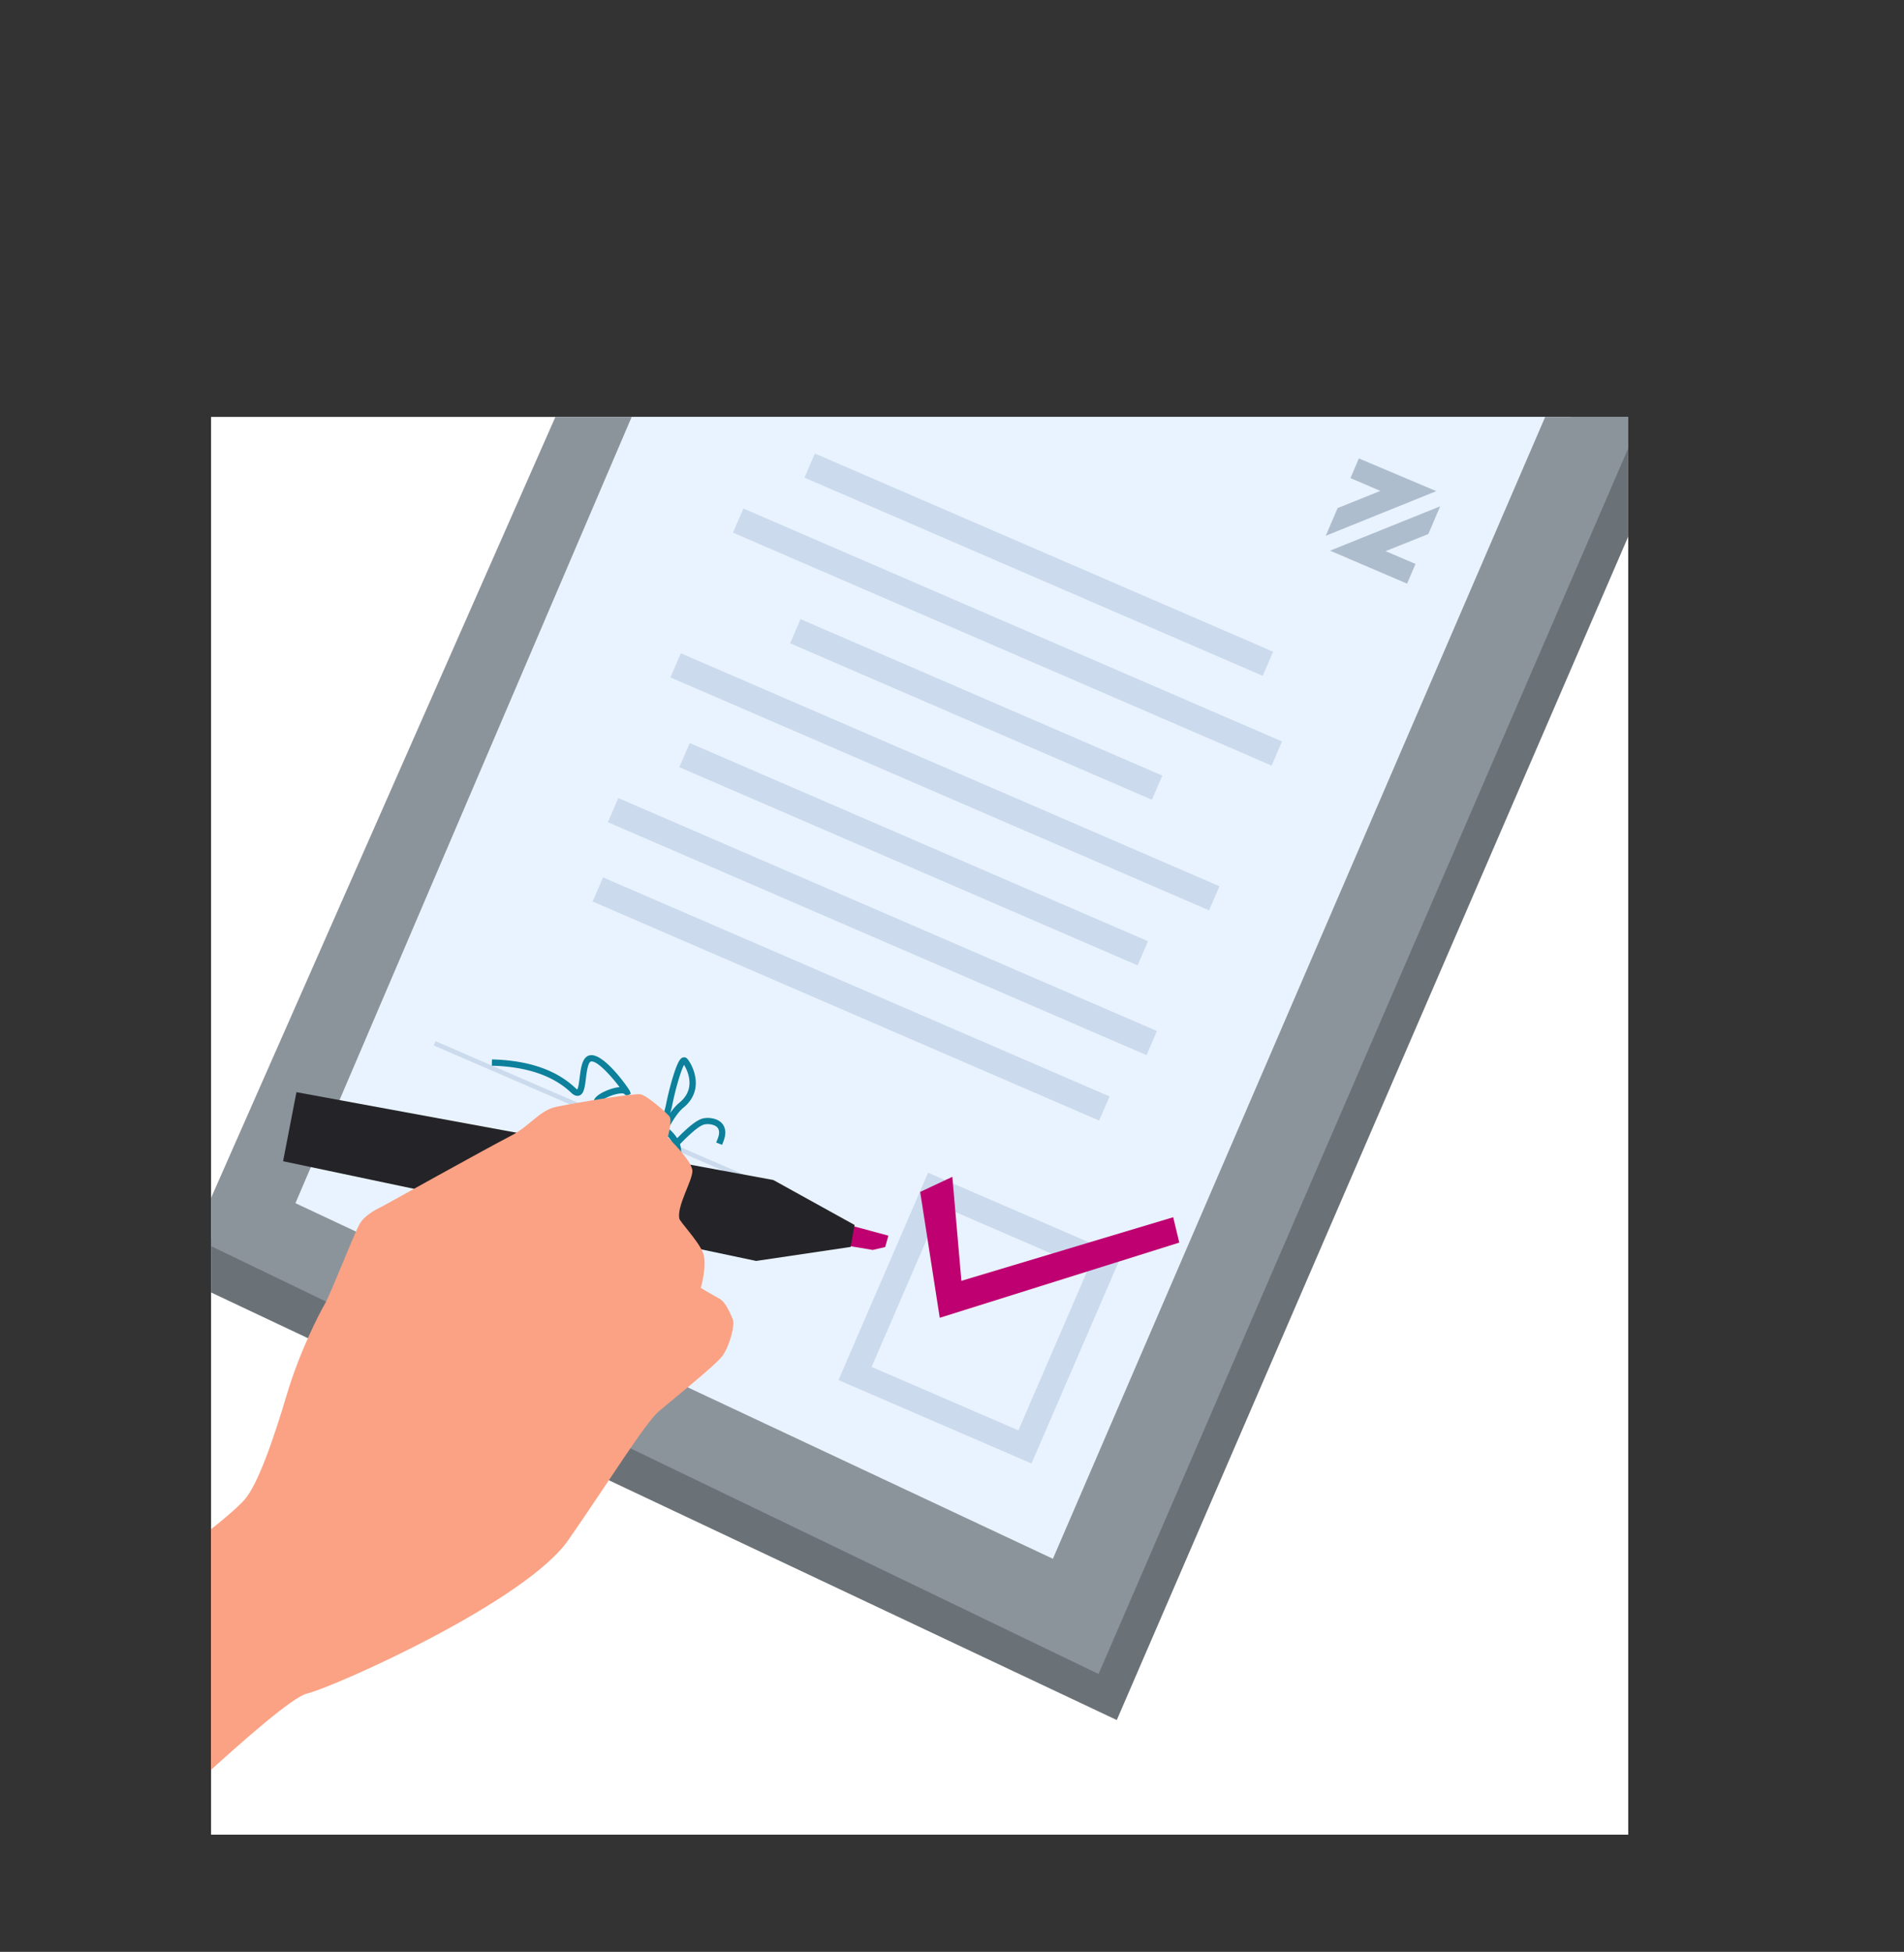
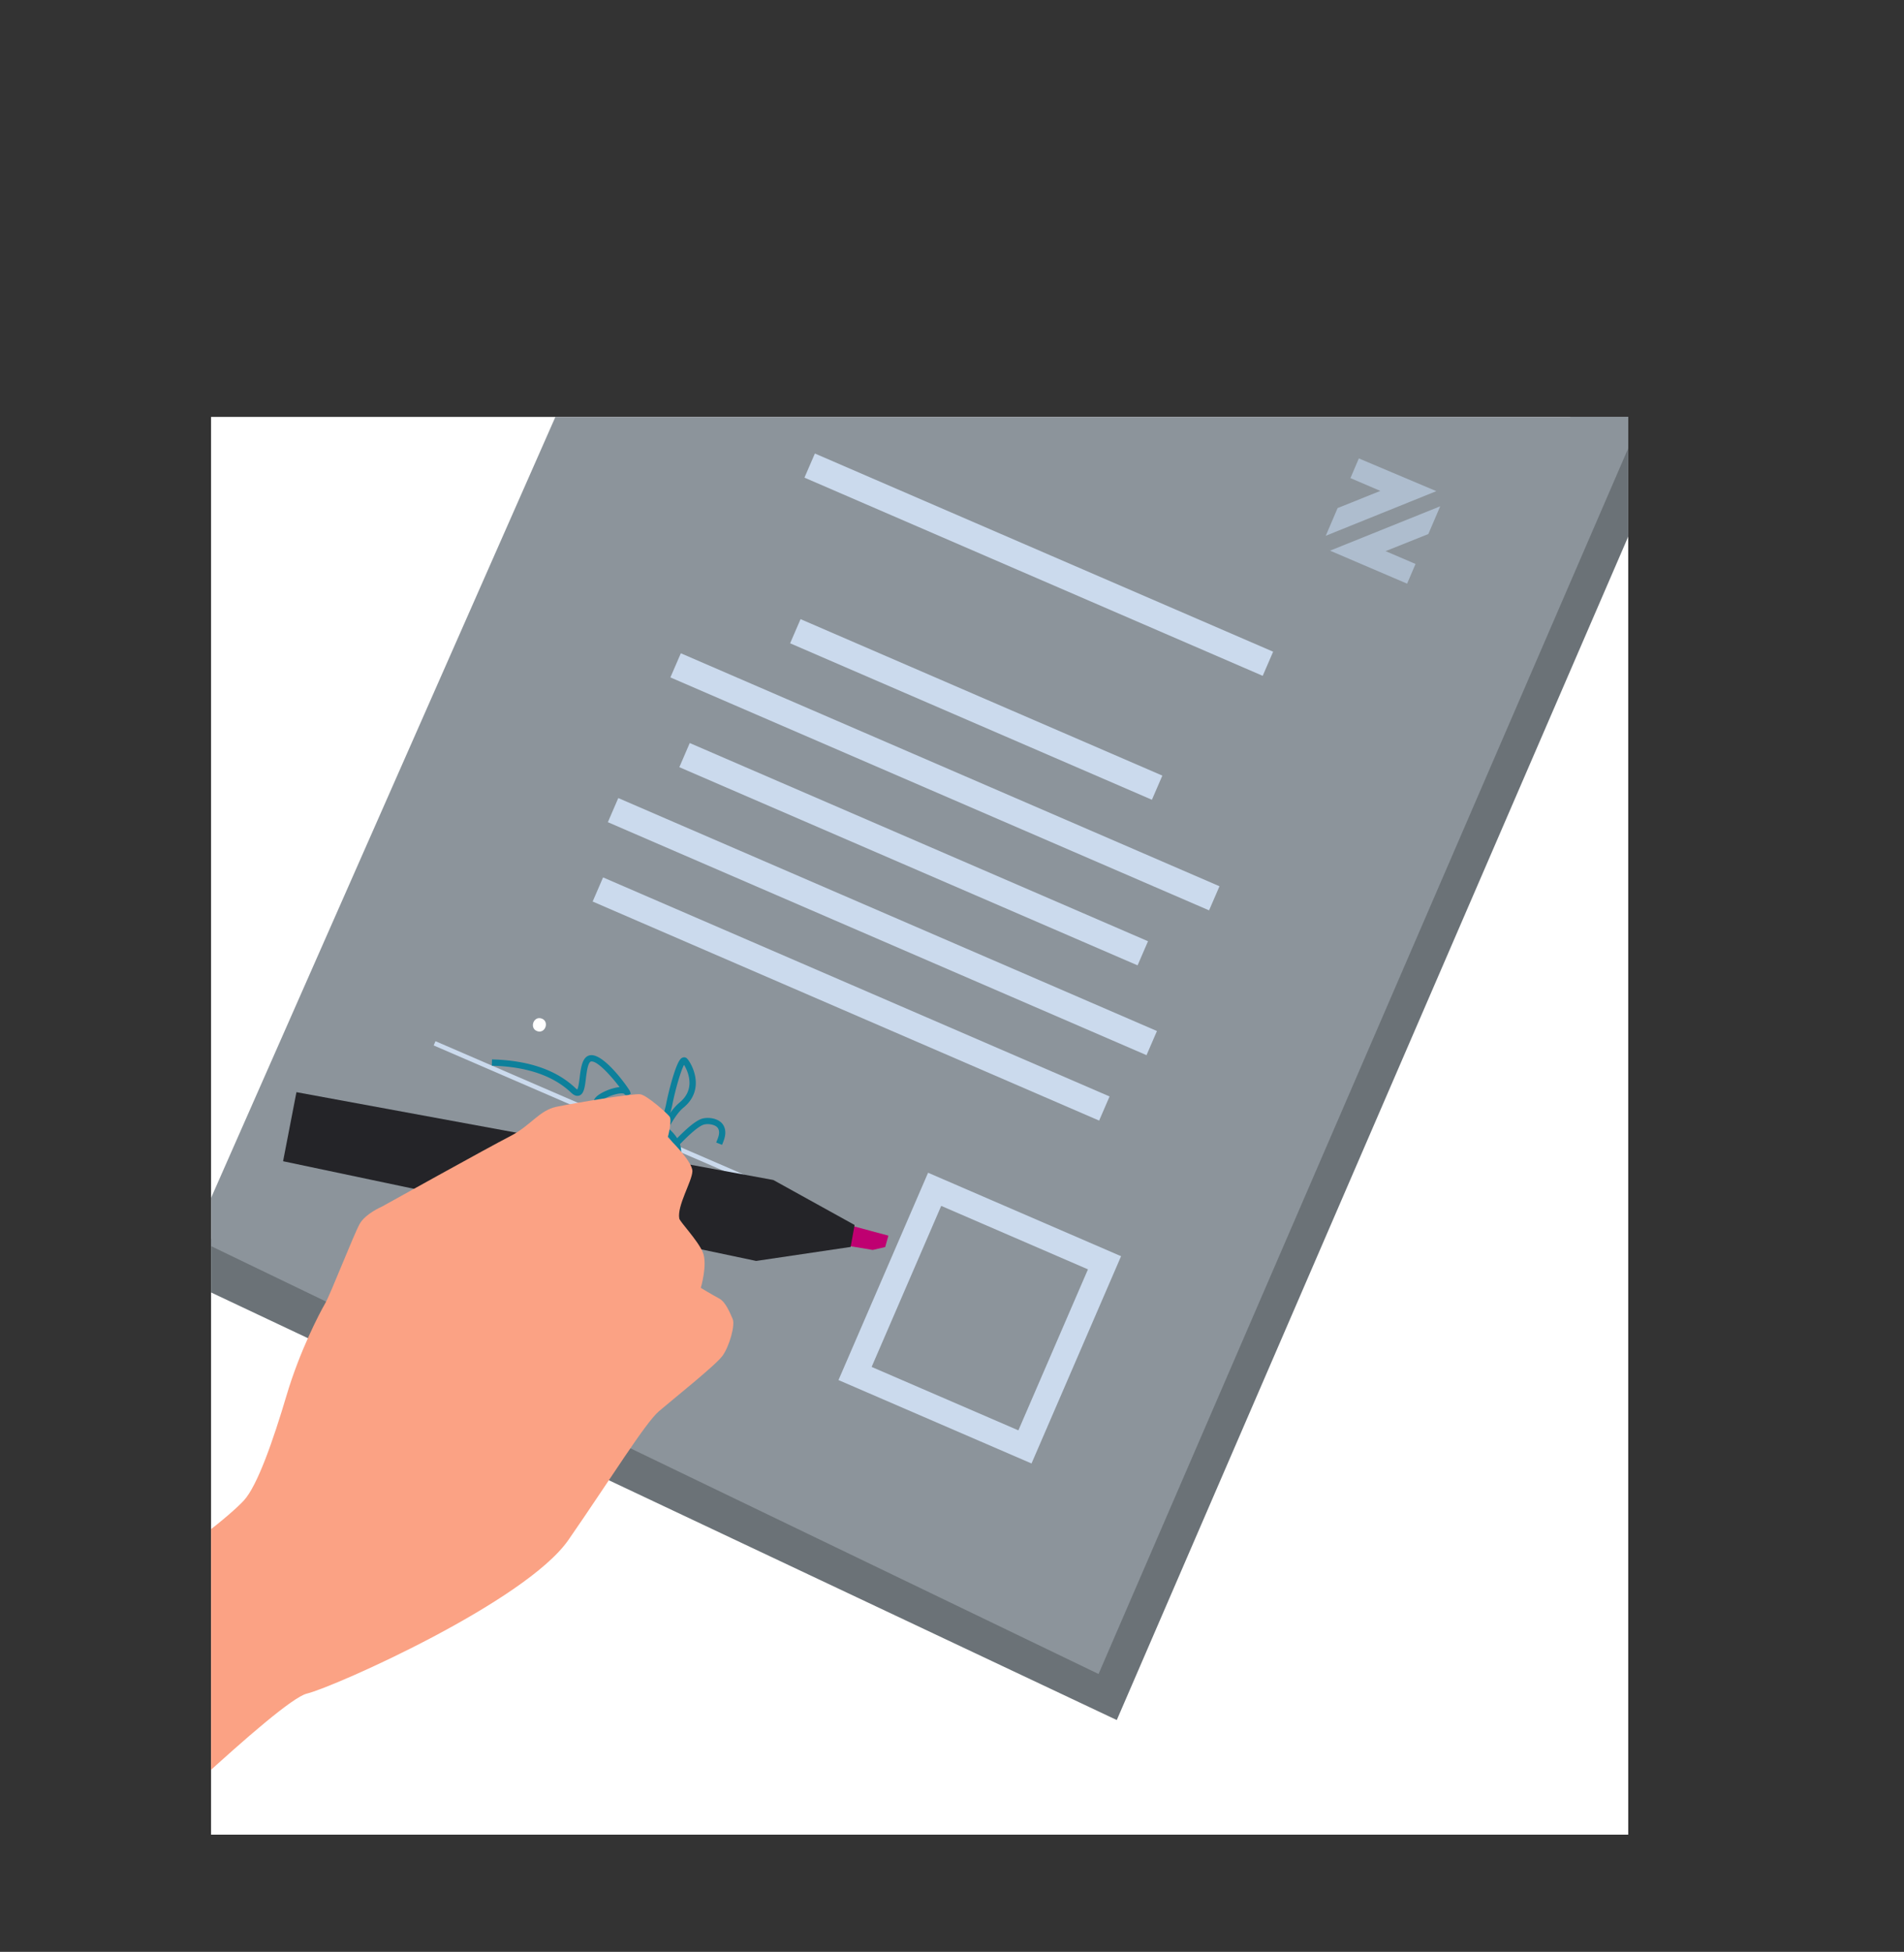
<svg xmlns="http://www.w3.org/2000/svg" viewBox="0 0 1511.45 1548.81">
  <rect x="0" y="0" width="1511.45" height="1548.81" fill="#333333" stroke="none" />
  <defs>
    <style>.cls-1{fill:none;}.cls-2{clip-path:url(#clip-path);}.cls-3{fill:#fff;}.cls-4{fill:#6b7277;}.cls-5{fill:#8c949b;}.cls-6{fill:#e9f3ff;}.cls-7{fill:#cbdaed;}.cls-8{fill:#aebdce;}.cls-9{fill:#0d809b;}.cls-10{fill:#bf0071;}.cls-11{fill:#242428;}.cls-12{fill:#fba284;}</style>
    <clipPath id="clip-path" transform="translate(167.54 330.81)">
      <rect class="cls-1" width="1125" height="1125" />
    </clipPath>
  </defs>
  <g id="Ebene_2" data-name="Ebene 2">
    <g id="Ebene_2-2" data-name="Ebene 2">
      <g class="cls-2">
        <rect class="cls-3" x="115.12" y="265.45" width="1396.33" height="1283.36" />
        <polygon class="cls-4" points="1325.79 283.17 1342.48 310.26 886.53 1364.88 159.84 1021.94 134.07 1003.43 1325.79 283.17" />
        <path class="cls-5" d="M-13.91,651.3,704.52,997.52,1157-49.14,419.26-330.81ZM262.31,477.37c6.49,2.13,3.2,12.21-3.3,10.09S255.82,475.25,262.31,477.37Z" transform="translate(167.54 330.81)" />
-         <polygon class="cls-6" points="1236.13 308.74 835.82 1236.9 234.53 954.73 603.9 91.32 1236.13 308.74" />
        <path class="cls-7" d="M651.31,830.48,498.08,764.29,569.2,599.77,722.4,666ZM524.38,753.86l116.5,50.33,55.23-127.75L579.62,626.07Z" transform="translate(167.54 330.81)" />
        <rect class="cls-7" x="646.66" y="-80.89" width="20.86" height="396.31" transform="translate(456.24 1004.68) rotate(-66.62)" />
-         <rect class="cls-7" x="621.82" y="-58.22" width="20.86" height="465.85" transform="translate(388.53 1016.52) rotate(-66.62)" />
        <rect class="cls-7" x="596.98" y="75.7" width="20.88" height="312.89" transform="translate(320.84 1028.38) rotate(-66.62)" />
        <polygon class="cls-7" points="959.79 722.38 532.18 537.53 540.47 518.38 968.07 703.25 959.79 722.38" />
        <polygon class="cls-7" points="903.04 766.03 539.28 608.77 547.54 589.61 911.32 746.88 903.04 766.03" />
        <rect class="cls-7" x="522.5" y="171.53" width="20.86" height="465.85" transform="translate(117.75 1063.95) rotate(-66.62)" />
        <rect class="cls-7" x="497.66" y="242.88" width="20.86" height="438.03" transform="translate(50.04 1075.8) rotate(-66.62)" />
        <rect class="cls-7" x="300.16" y="415.23" width="3.66" height="271.35" transform="translate(-155.99 940.3) rotate(-66.62)" />
        <polygon class="cls-8" points="1078.7 363.76 1072.02 379.38 1095.77 389.55 1061.84 403.15 1052.43 425.14 1140.2 389.73 1078.7 363.76" />
        <polygon class="cls-8" points="1055.83 436.96 1117 463.14 1123.69 447.5 1099.92 437.33 1133.86 423.75 1143.28 401.75 1055.83 436.96" />
        <path class="cls-9" d="M338.87,622.29a2.51,2.51,0,0,1-2.27-1.37,2.6,2.6,0,0,1,.61-3.1c2.15-2.93,12-31.58,18.43-52.5-7.13-4.67-17.25-8.87-30.18-12.48-4-1.12-7.52-1.93-10.34-2.58C308,548.6,304,547.69,303.7,544c-.4-4.75,7.83-8.47,11.38-9.85a36.91,36.91,0,0,1,9.2-2.36c-6-7.88-17.3-20.89-22.52-20.32-2.57.29-3.58,8.5-4.18,13.4-.85,6.87-1.52,12.3-5.21,13.63-3,1.08-5.71-1.48-6.6-2.33-14.22-13.47-35.37-20.65-62.88-21.32l.12-5c28.79.71,51.06,8.34,66.2,22.69a6.2,6.2,0,0,0,1.49,1.14c.91-1.3,1.53-6.34,1.91-9.42,1-8,2.1-17,8.6-17.76,11.31-1.28,30.93,27.25,31.34,28.63l.6,2-1.85,1c-.7.36-2.07.7-3.41-1-.23-.19-2-.77-6.5.33-6.17,1.52-11.07,4.47-12.4,6a51.23,51.23,0,0,0,7.25,2c2.87.67,6.44,1.49,10.56,2.64q19.08,5.33,30.35,12.31c1.93-6.46,3.39-11.76,4-14.67,1.36-7,3.51-15.55,5.6-22.32,4.2-13.65,6.38-14.54,7.55-15a3.22,3.22,0,0,1,3.08.32c1.6,1.11,7,9.11,7.41,18.76.31,8.05-3.09,15.2-9.83,20.66-3.58,2.9-7.68,8.61-11.88,16.47a31.83,31.83,0,0,1,6.93,7.74c8.43-8.59,15.86-14.9,21-15.8,5.66-1,12.88.6,15.73,5.57,3,5.28.78,10.86-.57,14.2-.18.46-.36.9-.5,1.29L401,575.8c.16-.43.36-.92.57-1.43,1.2-3,2.69-6.67.87-9.84-1.56-2.71-6.7-3.81-10.53-3.13-4.28.75-12.07,7.88-19.66,15.72a20.1,20.1,0,0,1,.94,6.64c-.26,10.74-8.91,20.46-16.11,26.73-7.37,6.4-15.66,11.31-17.54,11.73A2.56,2.56,0,0,1,338.87,622.29Zm-1.55-4.56-.06,0Zm11.57-15.84c-1.59,4.52-3.09,8.59-4.4,11.85,9-5.94,24.1-18.24,23.65-31,0-.41-.05-.81-.09-1.21-3.14,3.36-6.12,6.67-8.64,9.47C353.56,597.48,350.72,600.62,348.89,601.89Zm9.2-27.93c-1.75,5.58-3.64,11.47-5.52,17.13l3.12-3.45c3.62-4,7.19-7.95,10.63-11.58a24.76,24.76,0,0,0-5.63-6.92c-.77,1.58-1.55,3.23-2.32,4.94Zm17.36-59.79c-2.55,4.73-6.9,19.45-9.44,32.45-.21,1.07-.72,3.07-1.46,5.74a40,40,0,0,1,7.23-8.19c5-4.07,7.71-9,8-14.79C380.06,522.76,377.15,516.89,375.45,514.17Z" transform="translate(167.54 330.81)" />
        <polygon class="cls-10" points="677.08 972.92 705.24 980.51 702.68 989.56 692.81 991.85 674.02 988.7 677.08 972.92" />
        <polygon class="cls-11" points="224.72 921.45 600.27 1000.57 675.26 989.46 678.41 972.04 613.88 936.34 235.33 866.65 224.72 921.45" />
        <path class="cls-12" d="M-78.13,1145.62c1.6.53,131.82-127.06,154.13-132.51s173.77-73,207.72-122,60.74-92.56,71.85-102.1,45-36.46,50.46-44,10.15-24.45,8.07-29.12-5.47-13.54-10.77-16.34-14.55-8.42-14.55-8.42,5.59-18.85,1.52-28.38-18.15-24.08-18.62-26.66c-1.84-10.15,10.08-29.38,10.42-37.38s-19.55-27-19.55-27,3.68-13.64,1.38-16.57-17.76-16.66-23.07-17.61-52.72,7-66.62,9.89-20.36,15-37,23.48-101.8,55.86-101.8,55.86-12.71,5.41-17.33,13.39S94.93,696,90.55,703.54,70.46,741,59.94,776.43s-23.1,71.65-33.87,83.37S-21.33,901-48.14,914.24s-89.49,36-89.49,36-29.54,50.36-29.9,61.33,23.68,90.11,33.39,101.63S-88.08,1142.35-78.13,1145.62Z" transform="translate(167.54 330.81)" />
-         <polygon class="cls-10" points="730.46 945.81 746 1045.68 936.14 986.01 931.33 965.88 763.19 1016.35 756 933.81 730.46 945.81" />
      </g>
    </g>
  </g>
</svg>